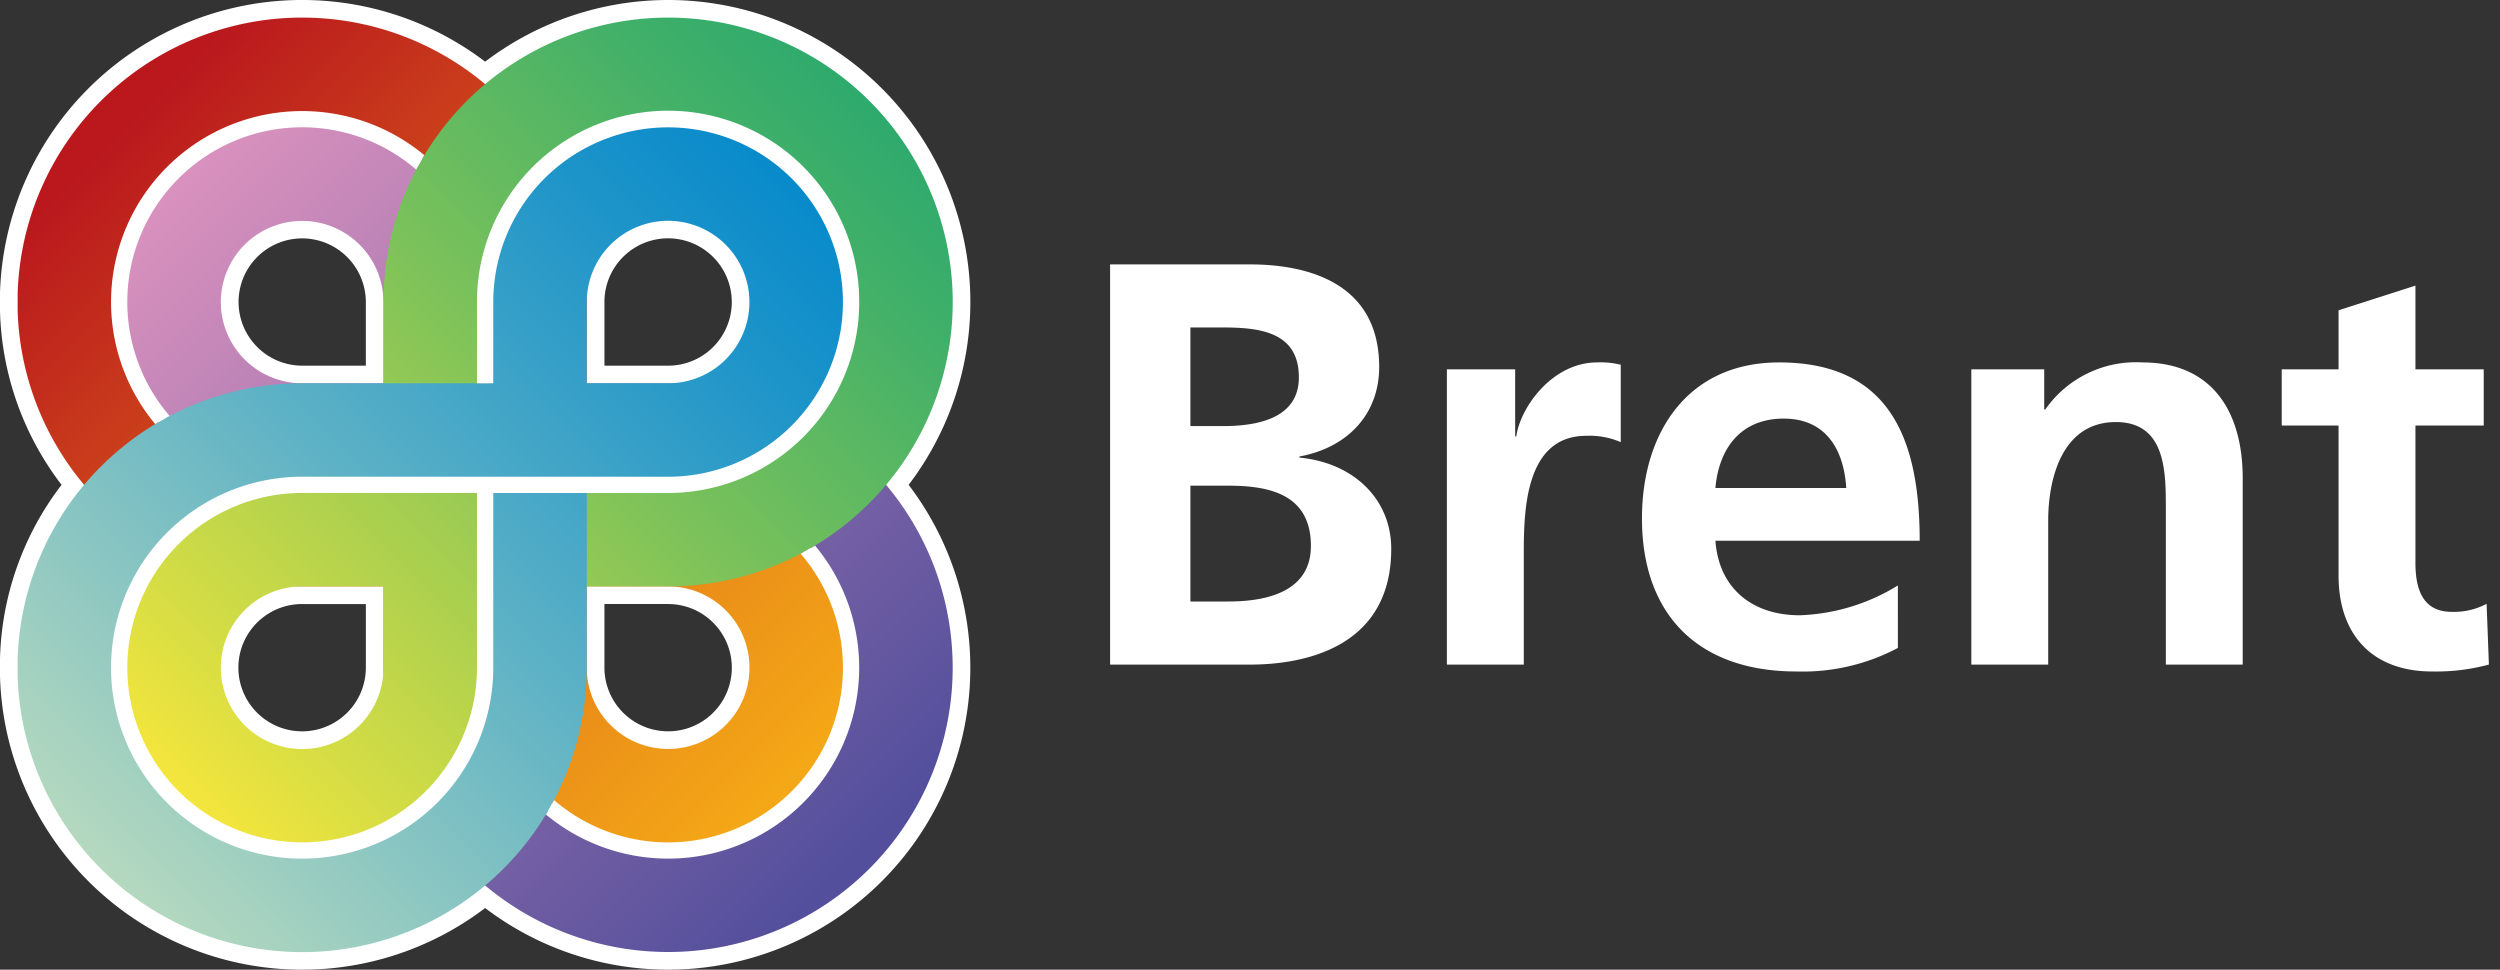
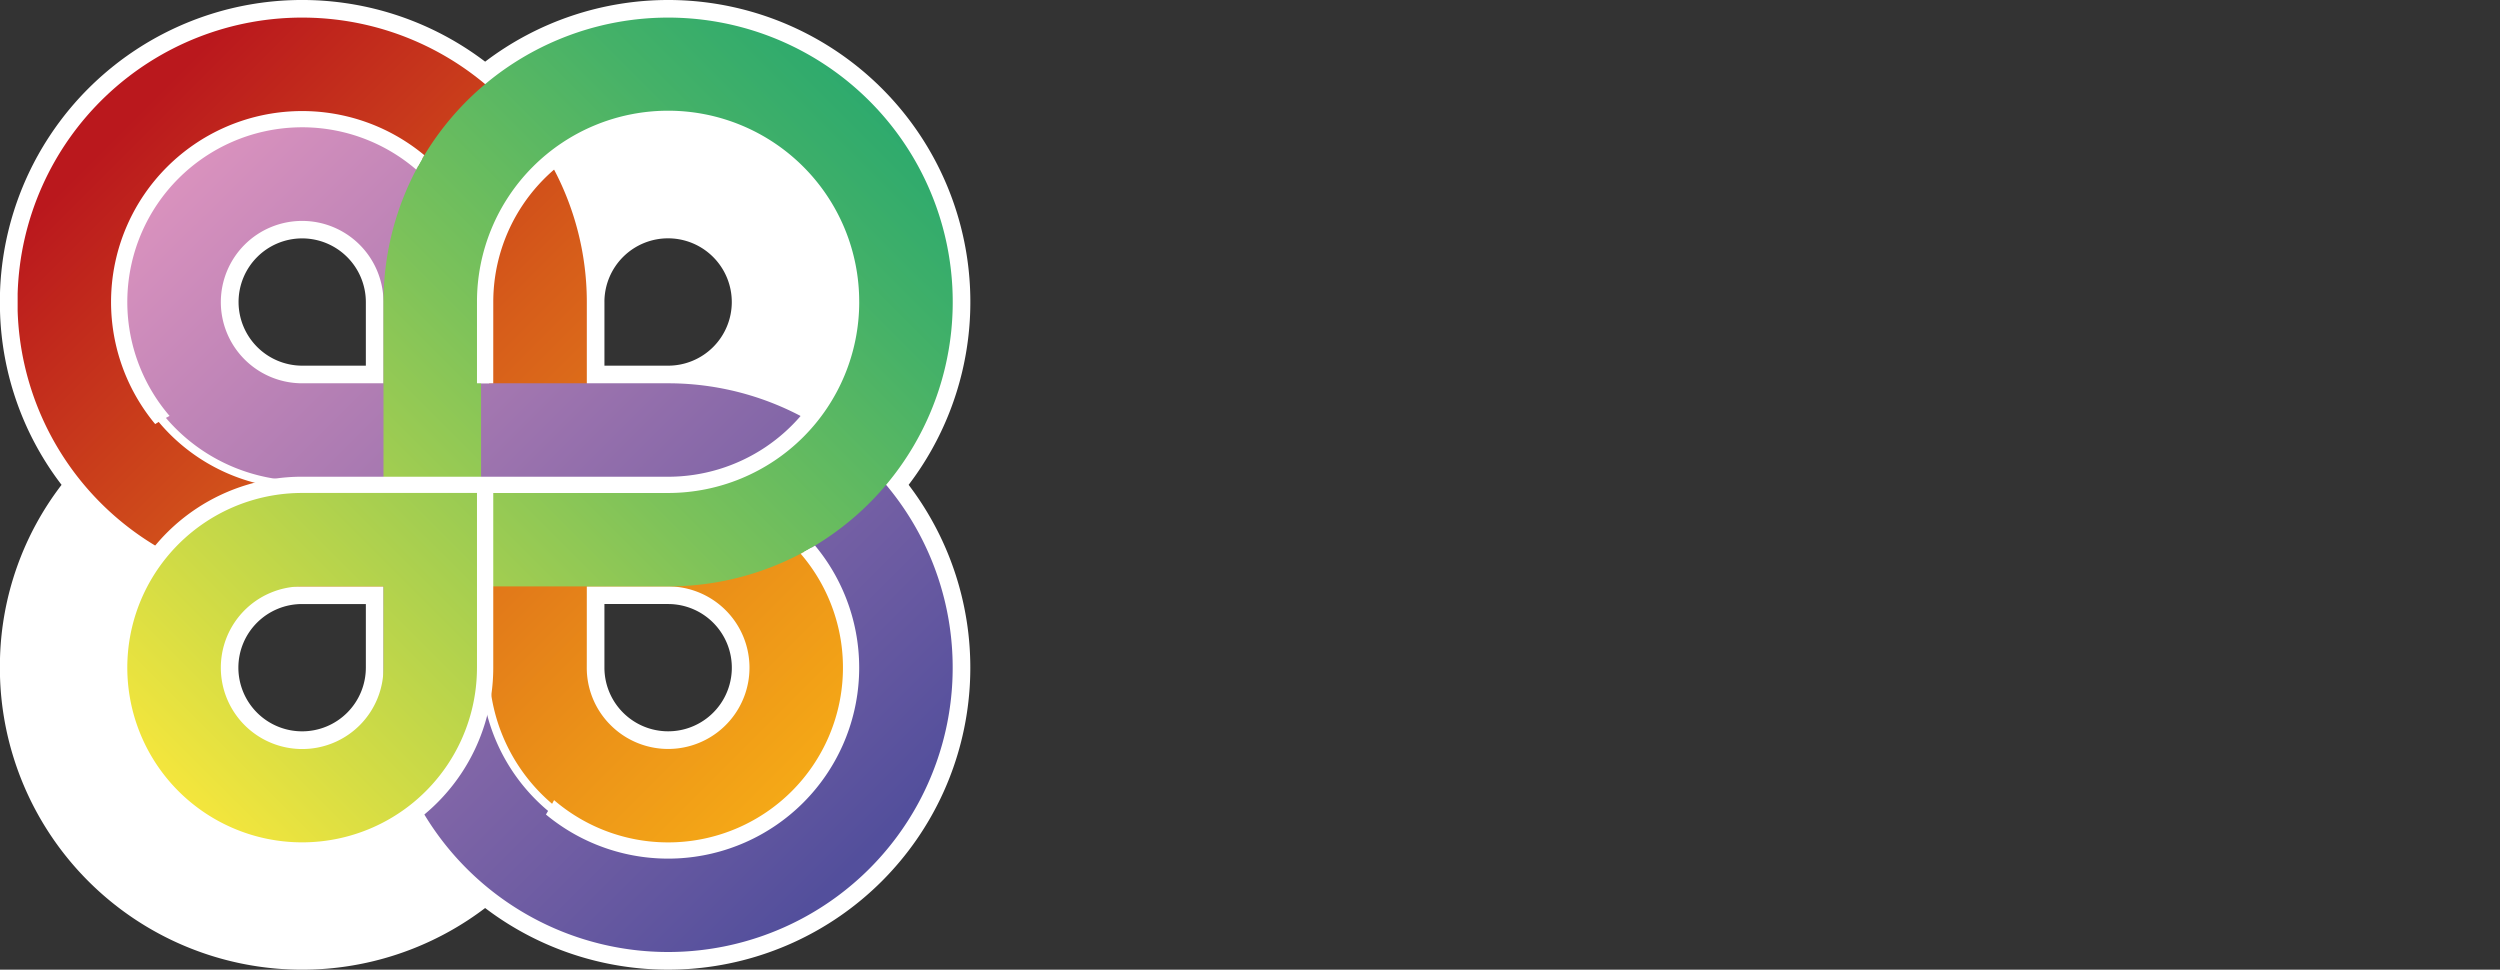
<svg xmlns="http://www.w3.org/2000/svg" width="165" height="64" fill="none">
  <rect width="100%" height="100%" fill="#333333" stroke="none" />
-   <path d="M85.763 30.201v-.074c3.142-.569 5.263-2.762 5.263-5.904 0-5.788-5.112-6.772-8.52-6.772h-9.24v26.412h9.24c3.333 0 9.316-.984 9.316-7.644 0-3.254-2.462-5.677-6.06-6.018zm-7.196-8.589h2.045c2.424 0 5.114.228 5.114 3.293 0 2.725-2.766 3.217-5 3.217h-2.159v-6.51zm2.5 18.088h-2.5v-7.645h2.5c2.65 0 5.453.532 5.453 3.974 0 3.065-2.992 3.67-5.453 3.67zm19.01-10.897h-.076v-4.428h-4.506v19.487h5.075v-7.153c0-2.799 0-7.946 4.127-7.946a5.172 5.172 0 012.272.418v-5.108a5.489 5.489 0 00-1.552-.153c-3.031 0-5.112 3.066-5.34 4.883zm17.344-4.883c-6.058 0-9.051 4.656-9.051 10.293 0 6.395 3.75 10.104 10.186 10.104 2.332.074 4.643-.461 6.704-1.553V38.64a13.175 13.175 0 01-6.476 1.968c-3.142 0-5.339-1.78-5.567-4.92h13.482c0-6.81-2.044-11.768-9.278-11.768zm-4.204 8.288c.228-2.611 1.667-4.58 4.508-4.58 2.84 0 3.976 2.12 4.127 4.58h-8.635zm28.176-8.288a7.292 7.292 0 00-6.401 3.103h-.074v-2.648h-4.81v19.487h5.074v-9.536c0-2.497.795-6.47 4.469-6.47 3.256 0 3.294 3.216 3.294 5.6v10.406h5.074V31.564c0-4.388-2.006-7.644-6.626-7.644zm22.723 15.931c-.71.378-1.508.56-2.311.53-1.931 0-2.386-1.551-2.386-3.217v-9.08h4.506v-3.71h-4.506v-5.523l-5.074 1.627v3.897h-3.751v3.708h3.751v9.914c0 3.86 2.197 6.32 6.173 6.32a13.332 13.332 0 003.749-.456l-.151-4.01z" fill="#fff" />
  <path d="M44.096 0A19.982 19.982 0 0032.02 4.07 19.958 19.958 0 003.236 9.036 19.92 19.92 0 000 19.319L0 20.512A19.71 19.71 0 004.063 32 19.681 19.681 0 000 43.453L0 44.646a19.92 19.92 0 003.222 10.296c2 3.071 4.81 5.532 8.119 7.111a19.962 19.962 0 0020.678-2.123 19.958 19.958 0 0026.182-1.77A19.922 19.922 0 0059.97 32a19.92 19.92 0 00-5.357-29.005A19.959 19.959 0 0044.096 0zm-4.203 24.134v-4.222l-.001-.035a4.199 4.199 0 014.231-4.147 4.205 4.205 0 014.175 4.204 4.2 4.2 0 01-4.202 4.2h-4.203zm-19.95 0a4.205 4.205 0 01-4.198-4.2 4.198 4.198 0 014.197-4.2 4.207 4.207 0 014.204 4.2v4.2h-4.204zm19.95 15.732h4.203a4.205 4.205 0 013.882 2.588 4.198 4.198 0 01-3.05 5.73 4.206 4.206 0 01-5.036-4.097v-4.22zm-19.95 8.402a4.206 4.206 0 01-4.21-4.201 4.2 4.2 0 014.21-4.2h4.203v4.199a4.204 4.204 0 01-4.204 4.202z" fill="#fff" />
  <path d="M40.185 47.74a5.332 5.332 0 01-1.458-3.674s.002 0 .002-5.363h5.367a5.371 5.371 0 014.488 2.418 5.36 5.36 0 01-1.163 7.158 5.37 5.37 0 01-7.236-.54zM7.598 19.933a12.325 12.325 0 013.615-8.721A12.344 12.344 0 0119.942 7.6a12.353 12.353 0 018.728 3.613 12.333 12.333 0 013.615 8.721v12.332H19.943a12.352 12.352 0 01-8.73-3.611 12.333 12.333 0 01-3.615-8.721zm-6.434-.58v1.158a18.763 18.763 0 005.7 12.898 18.793 18.793 0 0013.078 5.293h12.343v5.363a11.793 11.793 0 007.29 10.901 11.818 11.818 0 0012.869-2.557 11.797 11.797 0 002.561-12.858 11.816 11.816 0 00-10.909-7.285H38.73V19.934c0-4.928-1.94-9.66-5.4-13.17a18.795 18.795 0 00-26.36-.408 18.765 18.765 0 00-5.805 12.998" fill="url(#paint0_linear)" />
  <path d="M31.75 44.066V31.731h12.346A12.352 12.352 0 0155.5 39.347a12.325 12.325 0 01-2.677 13.441 12.348 12.348 0 01-21.073-8.722zM14.575 19.934a5.36 5.36 0 011.575-3.788 5.37 5.37 0 019.16 3.788v5.363h-5.367a5.371 5.371 0 01-4.96-3.31 5.356 5.356 0 01-.408-2.053zm-6.442 0a11.79 11.79 0 003.46 8.342 11.809 11.809 0 008.35 3.456h5.367v12.334c0 3.712 1.101 7.34 3.165 10.427a18.798 18.798 0 0028.901 2.845 18.765 18.765 0 004.074-20.453 18.772 18.772 0 00-6.918-8.424 18.795 18.795 0 00-10.436-3.164H31.75v-5.363a11.791 11.791 0 00-3.45-8.36 11.807 11.807 0 00-8.358-3.465 11.817 11.817 0 00-8.36 3.465 11.796 11.796 0 00-3.449 8.36" fill="url(#paint1_linear)" />
  <path d="M14.575 44.066a5.357 5.357 0 013.313-4.955 5.37 5.37 0 012.054-.408h5.368v5.363a5.36 5.36 0 01-5.367 5.37 5.371 5.371 0 01-4.96-3.316 5.359 5.359 0 01-.408-2.054zM31.75 19.934a12.327 12.327 0 017.618-11.397 12.354 12.354 0 0113.454 2.672A12.332 12.332 0 0155.5 24.65a12.35 12.35 0 01-11.404 7.616H31.75V19.934zm-6.44 0v12.332h-5.367A11.816 11.816 0 009.03 39.55a11.79 11.79 0 002.558 12.86 11.811 11.811 0 0012.87 2.558 11.792 11.792 0 007.29-10.901v-5.363h12.347c3.716 0 7.348-1.1 10.437-3.164a18.773 18.773 0 006.918-8.424A18.756 18.756 0 0057.378 6.66a18.79 18.79 0 00-20.473-4.068 18.782 18.782 0 00-8.43 6.914 18.76 18.76 0 00-3.165 10.428" fill="url(#paint2_linear)" />
-   <path d="M7.598 44.066c0-3.271 1.3-6.409 3.615-8.722a12.35 12.35 0 018.73-3.613h12.342v12.335c0 3.271-1.3 6.408-3.615 8.721a12.349 12.349 0 01-17.457 0 12.328 12.328 0 01-3.615-8.721zm31.13-24.132a5.36 5.36 0 013.312-4.953 5.371 5.371 0 015.848 1.162 5.36 5.36 0 01-3.792 9.154h-5.369v-5.363zm-6.443 0v5.363H19.943A18.793 18.793 0 006.863 30.59a18.763 18.763 0 00-5.7 12.898v1.158a18.765 18.765 0 005.805 12.998 18.796 18.796 0 0026.36-.407 18.764 18.764 0 005.4-13.171V31.731h5.367a11.815 11.815 0 0010.908-7.285 11.79 11.79 0 00-2.563-12.857 11.811 11.811 0 00-12.868-2.556 11.792 11.792 0 00-7.288 10.9" fill="url(#paint3_linear)" />
  <path fill-rule="evenodd" clip-rule="evenodd" d="M11.193 27.451a11.524 11.524 0 01.589-15.672 11.544 11.544 0 0115.685-.588c.169-.323.35-.639.537-.95a12.62 12.62 0 00-16.981.78 12.598 12.598 0 00-.781 16.968c.31-.189.627-.368.951-.538zm41.652 9.096a11.526 11.526 0 01-.59 15.673 11.545 11.545 0 01-15.686.588c-.169.323-.349.639-.537.95a12.62 12.62 0 0016.981-.78 12.598 12.598 0 00.781-16.968c-.31.188-.627.367-.949.537zm3.863-16.613a12.595 12.595 0 00-3.686-8.927 12.614 12.614 0 00-8.927-3.7 12.622 12.622 0 00-8.928 3.7 12.603 12.603 0 00-3.686 8.927v5.36h1.073l.002-5.36a11.523 11.523 0 017.125-10.651 11.548 11.548 0 0112.575 2.5 11.528 11.528 0 012.5 12.565 11.546 11.546 0 01-10.662 7.117l-24.151-.002a12.62 12.62 0 00-7.009 2.123A12.605 12.605 0 007.57 46.524a12.6 12.6 0 003.452 6.453 12.617 12.617 0 0013.746 2.733 12.596 12.596 0 007.787-11.644v-11.53l11.54.001a12.62 12.62 0 008.92-3.691 12.598 12.598 0 003.694-8.912zM31.48 44.066a11.523 11.523 0 01-7.124 10.652 11.548 11.548 0 01-12.575-2.5A11.528 11.528 0 019.28 39.653a11.546 11.546 0 0110.66-7.118h11.541v11.531z" fill="#fff" />
  <defs>
    <linearGradient id="paint0_linear" x1="6.657" y1="6.66" x2="52.407" y2="52.447" gradientUnits="userSpaceOnUse">
      <stop stop-color="#BA181D" />
      <stop offset=".035" stop-color="#BA181D" />
      <stop offset=".445" stop-color="#D65C1A" />
      <stop offset=".82" stop-color="#EC9318" />
      <stop offset="1" stop-color="#F5A917" />
    </linearGradient>
    <linearGradient id="paint1_linear" x1="11.592" y1="11.591" x2="57.34" y2="57.377" gradientUnits="userSpaceOnUse">
      <stop stop-color="#DA92BE" />
      <stop offset=".581" stop-color="#8869A9" />
      <stop offset=".984" stop-color="#534F9C" />
      <stop offset="1" stop-color="#534F9C" />
    </linearGradient>
    <linearGradient id="paint2_linear" x1="11.591" y1="52.409" x2="57.34" y2="6.623" gradientUnits="userSpaceOnUse">
      <stop stop-color="#F5E63C" />
      <stop offset=".138" stop-color="#D6DD44" />
      <stop offset=".561" stop-color="#7CC25A" />
      <stop offset=".858" stop-color="#44B168" />
      <stop offset="1" stop-color="#2EAA6D" />
    </linearGradient>
    <linearGradient id="paint3_linear" x1="6.658" y1="57.34" x2="52.407" y2="11.553" gradientUnits="userSpaceOnUse">
      <stop stop-color="#B5D9BF" />
      <stop offset=".03" stop-color="#AFD6BF" />
      <stop offset=".506" stop-color="#55AEC6" />
      <stop offset=".84" stop-color="#1D94C9" />
      <stop offset="1" stop-color="#078ACB" />
    </linearGradient>
  </defs>
</svg>